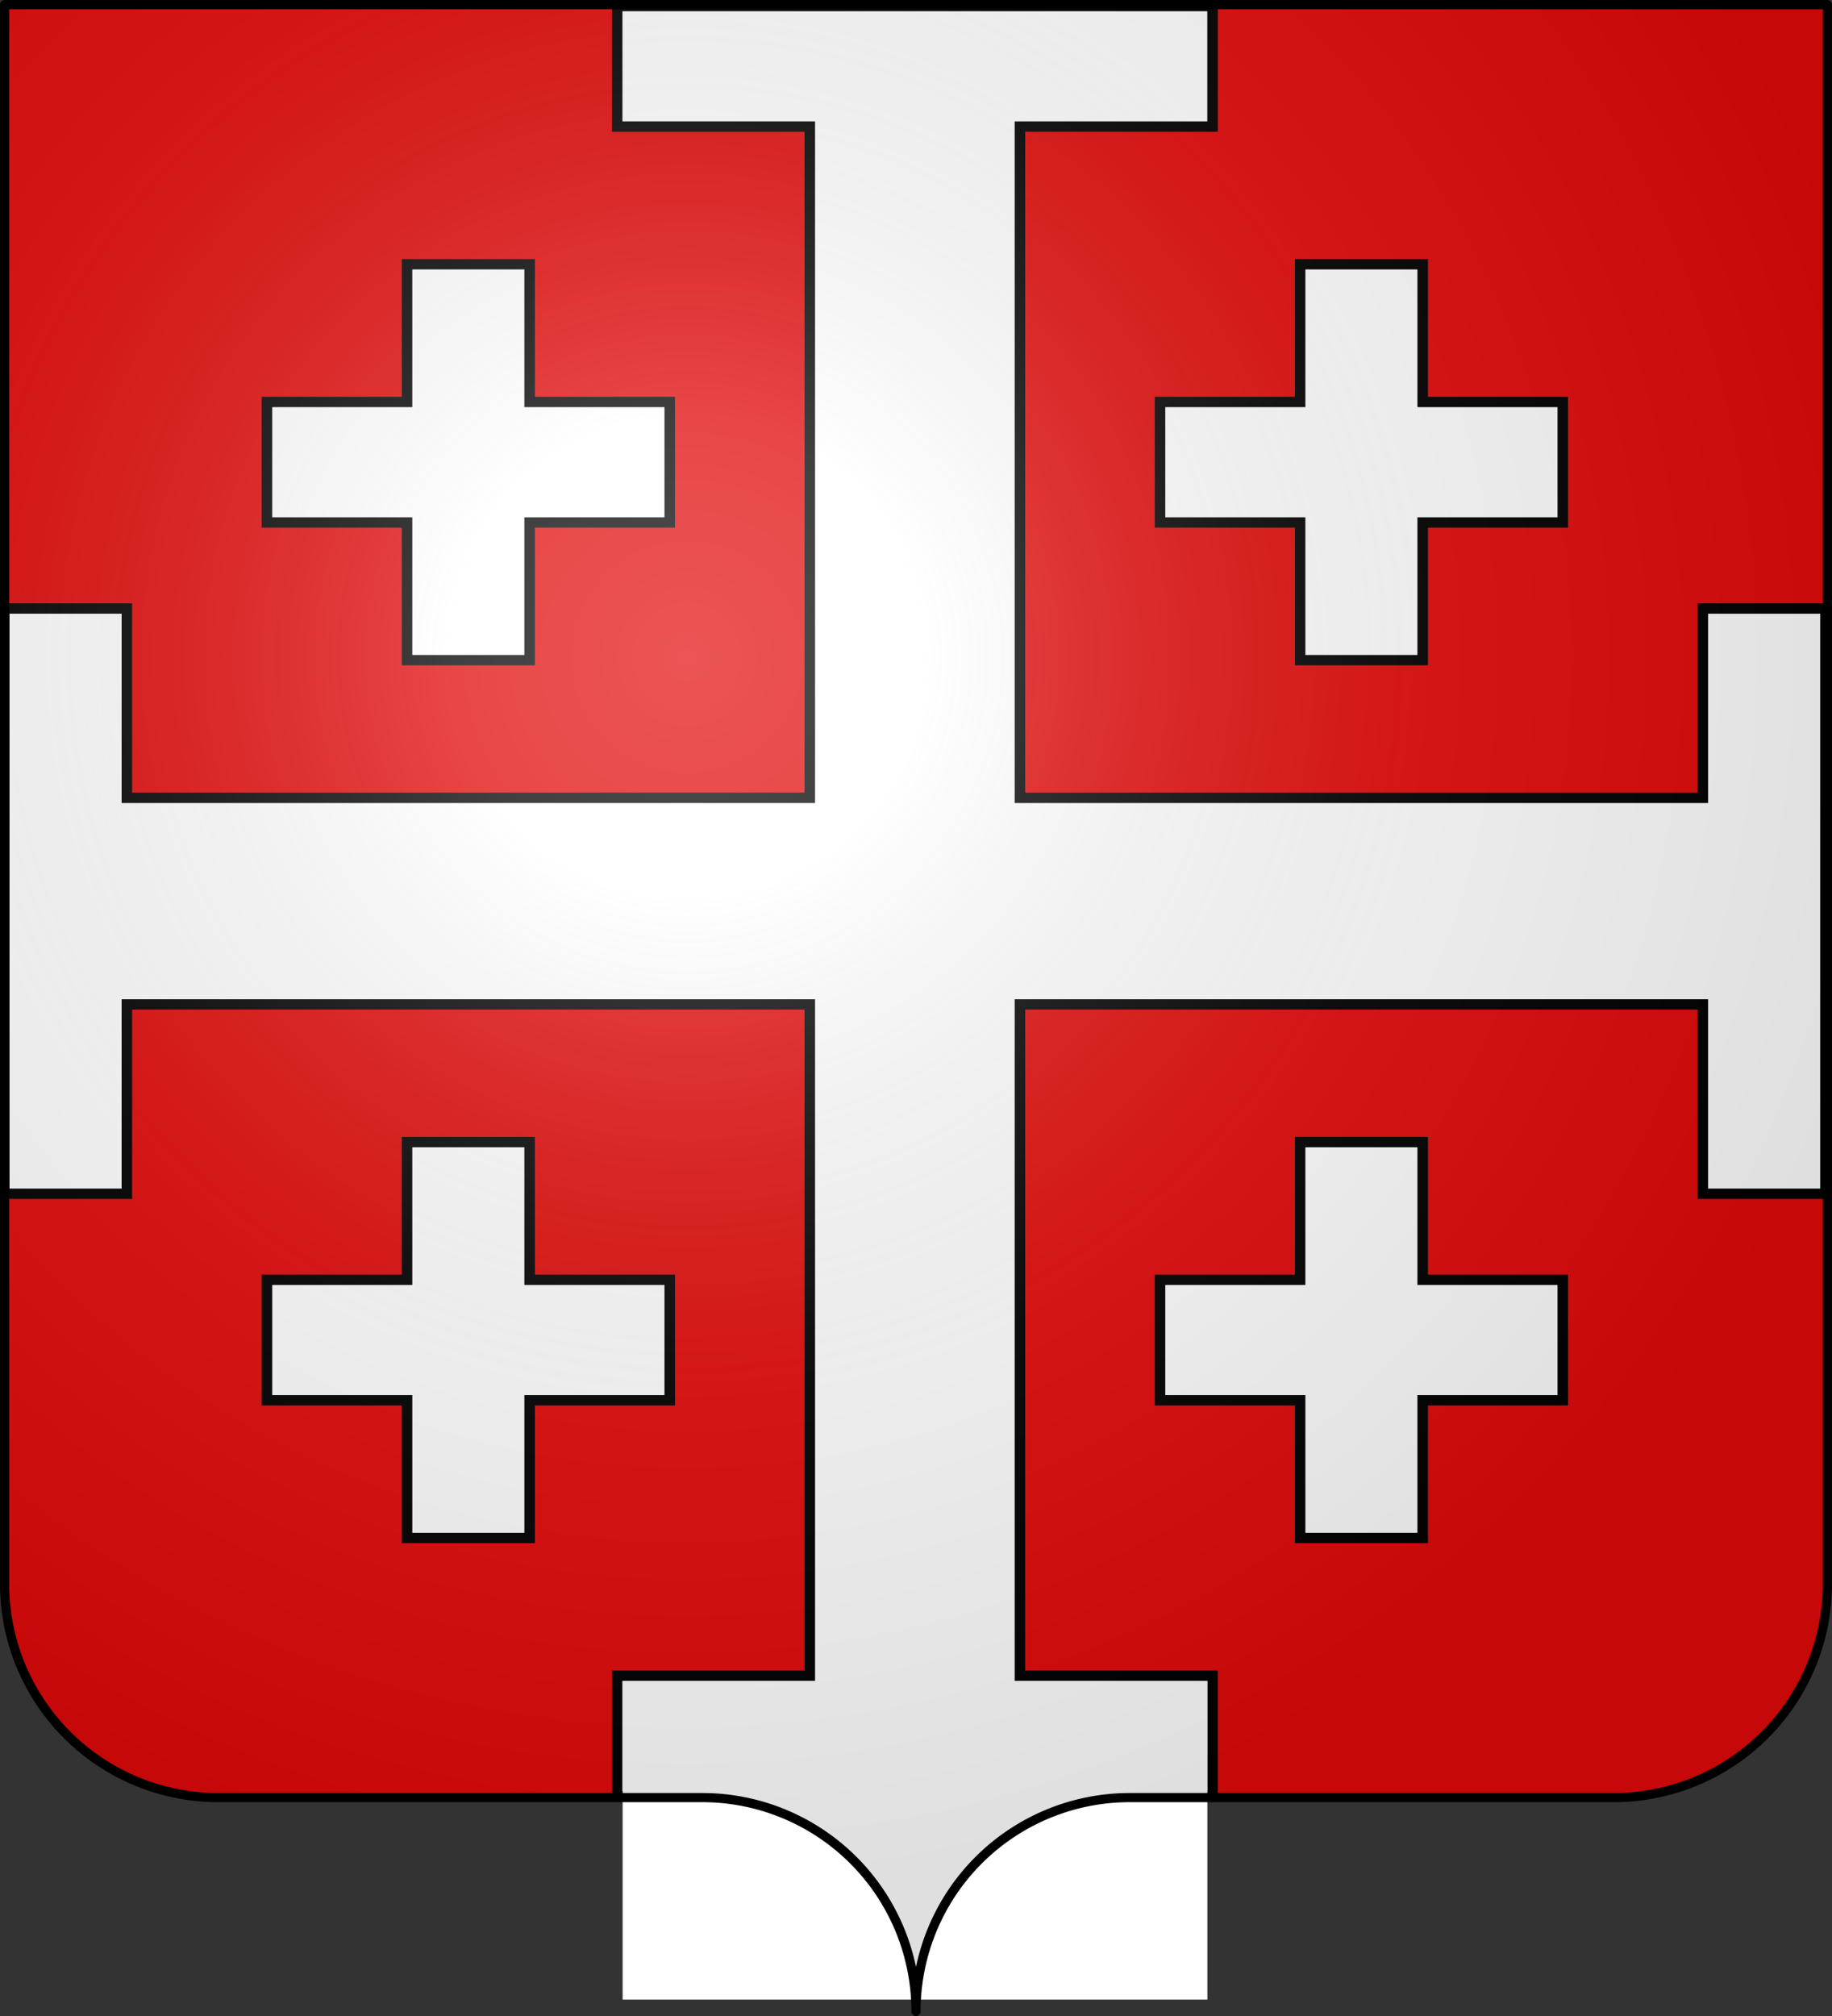
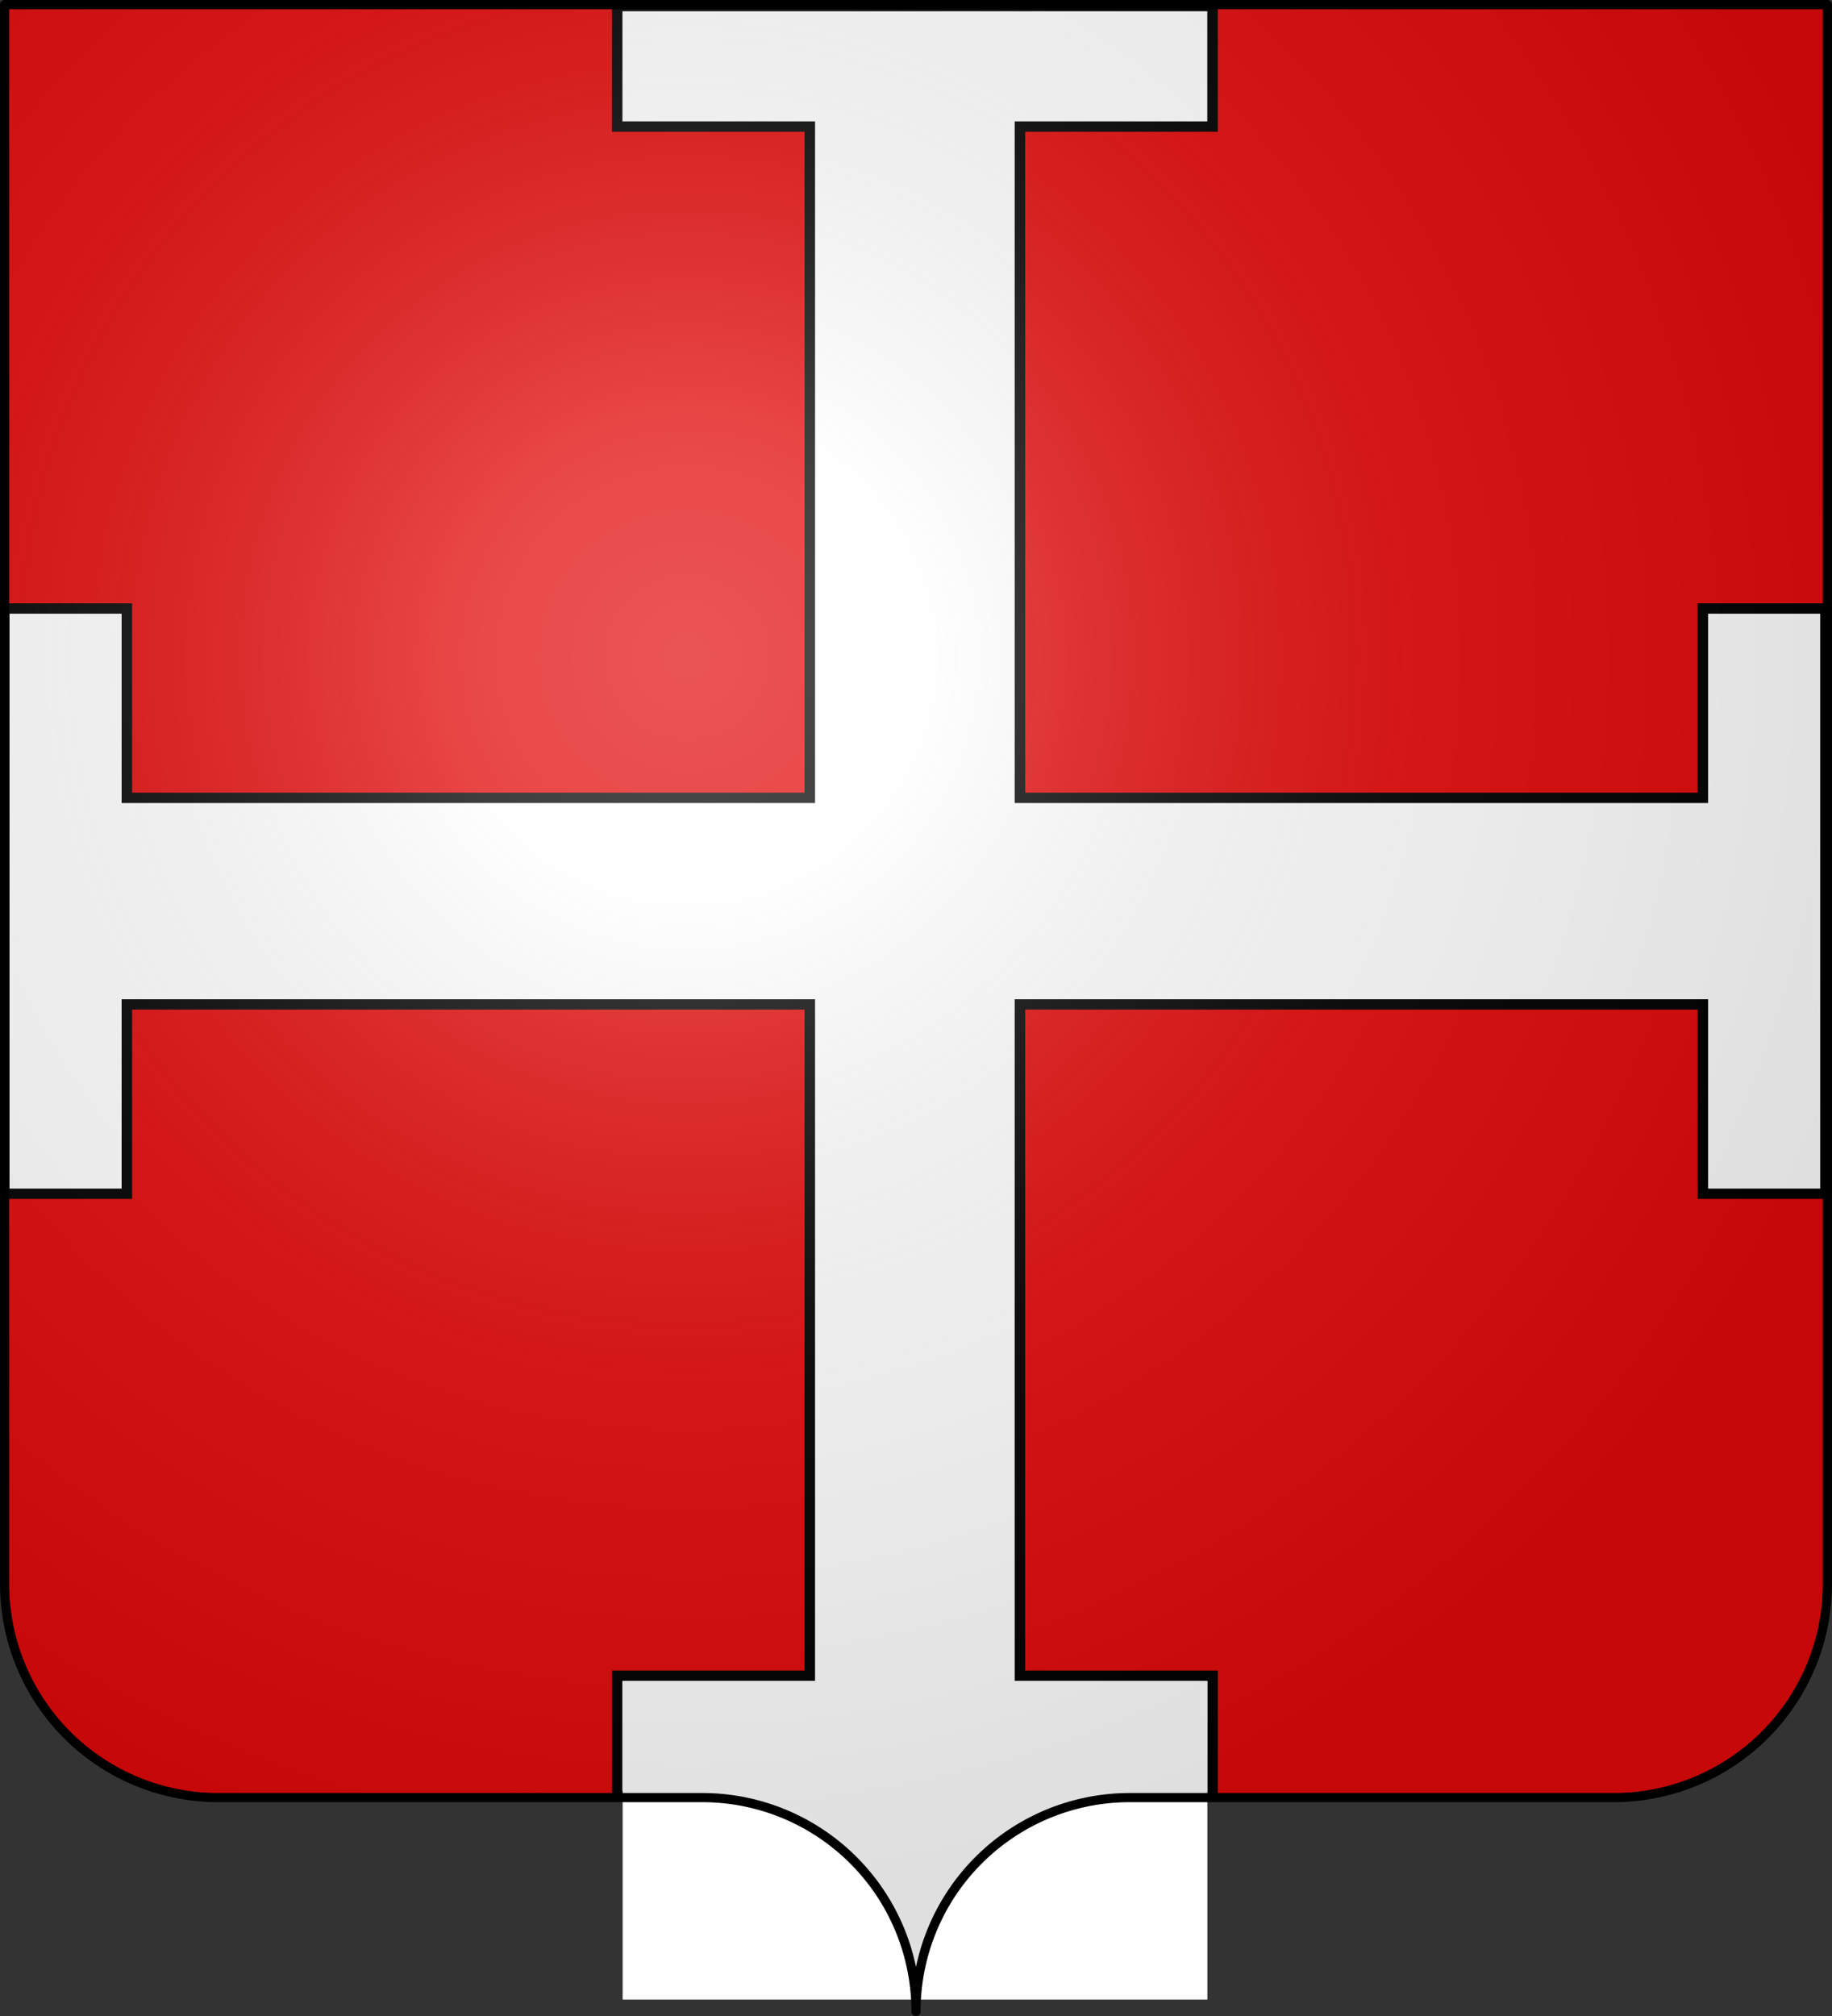
<svg xmlns="http://www.w3.org/2000/svg" xmlns:xlink="http://www.w3.org/1999/xlink" width="600" height="660" viewBox="-300 -295 600 660">
  <rect x="-300" y="-295" width="600" height="660" fill="#333333" stroke="none" />
  <defs>
    <radialGradient id="c" cx="-75" cy="-80" r="405" gradientUnits="userSpaceOnUse">
      <stop offset="0" stop-color="#fff" stop-opacity=".31" />
      <stop offset=".19" stop-color="#fff" stop-opacity=".25" />
      <stop offset=".6" stop-color="#6b6b6b" stop-opacity=".125" />
      <stop offset="1" stop-opacity=".125" />
    </radialGradient>
    <path id="a" stroke-linecap="round" stroke-linejoin="round" d="M-298.5-293.5h597v517a70 70 0 0 1-70 70H70a70 70 0 0 0-70 70 70 70 0 0 0-70-70h-158.5a70 70 0 0 1-70-70z" />
  </defs>
  <use xlink:href="#a" width="100%" height="100%" fill="#e20909" />
  <g fill="#fff">
    <g stroke="#000" stroke-width="3">
      <path d="M195 540v-35h55V310H55v55H20V195h35v55h195V55h-55V20h170v35h-55v195h195v-55h35v170h-35v-55H310v195h55v35z" transform="matrix(1.147 0 0 1.127 -321.531 -315.55)" />
-       <path d="M135 465v-40H95v-35h40v-40h35v40h40v35h-40v40zM390 465v-40h-40v-35h40v-40h35v40h40v35h-40v40zM135 210v-40H95v-35h40V95h35v40h40v35h-40v40zM390 210v-40h-40v-35h40V95h35v40h40v35h-40v40z" transform="matrix(1.147 0 0 1.127 -321.531 -315.55)" />
    </g>
    <path d="M-96.08 255.383H95.428v104.243H-96.08z" />
  </g>
  <use xlink:href="#a" width="100%" height="100%" fill="url(#c)" />
  <use xlink:href="#a" width="100%" height="100%" fill="none" stroke="#000" stroke-width="3" />
</svg>